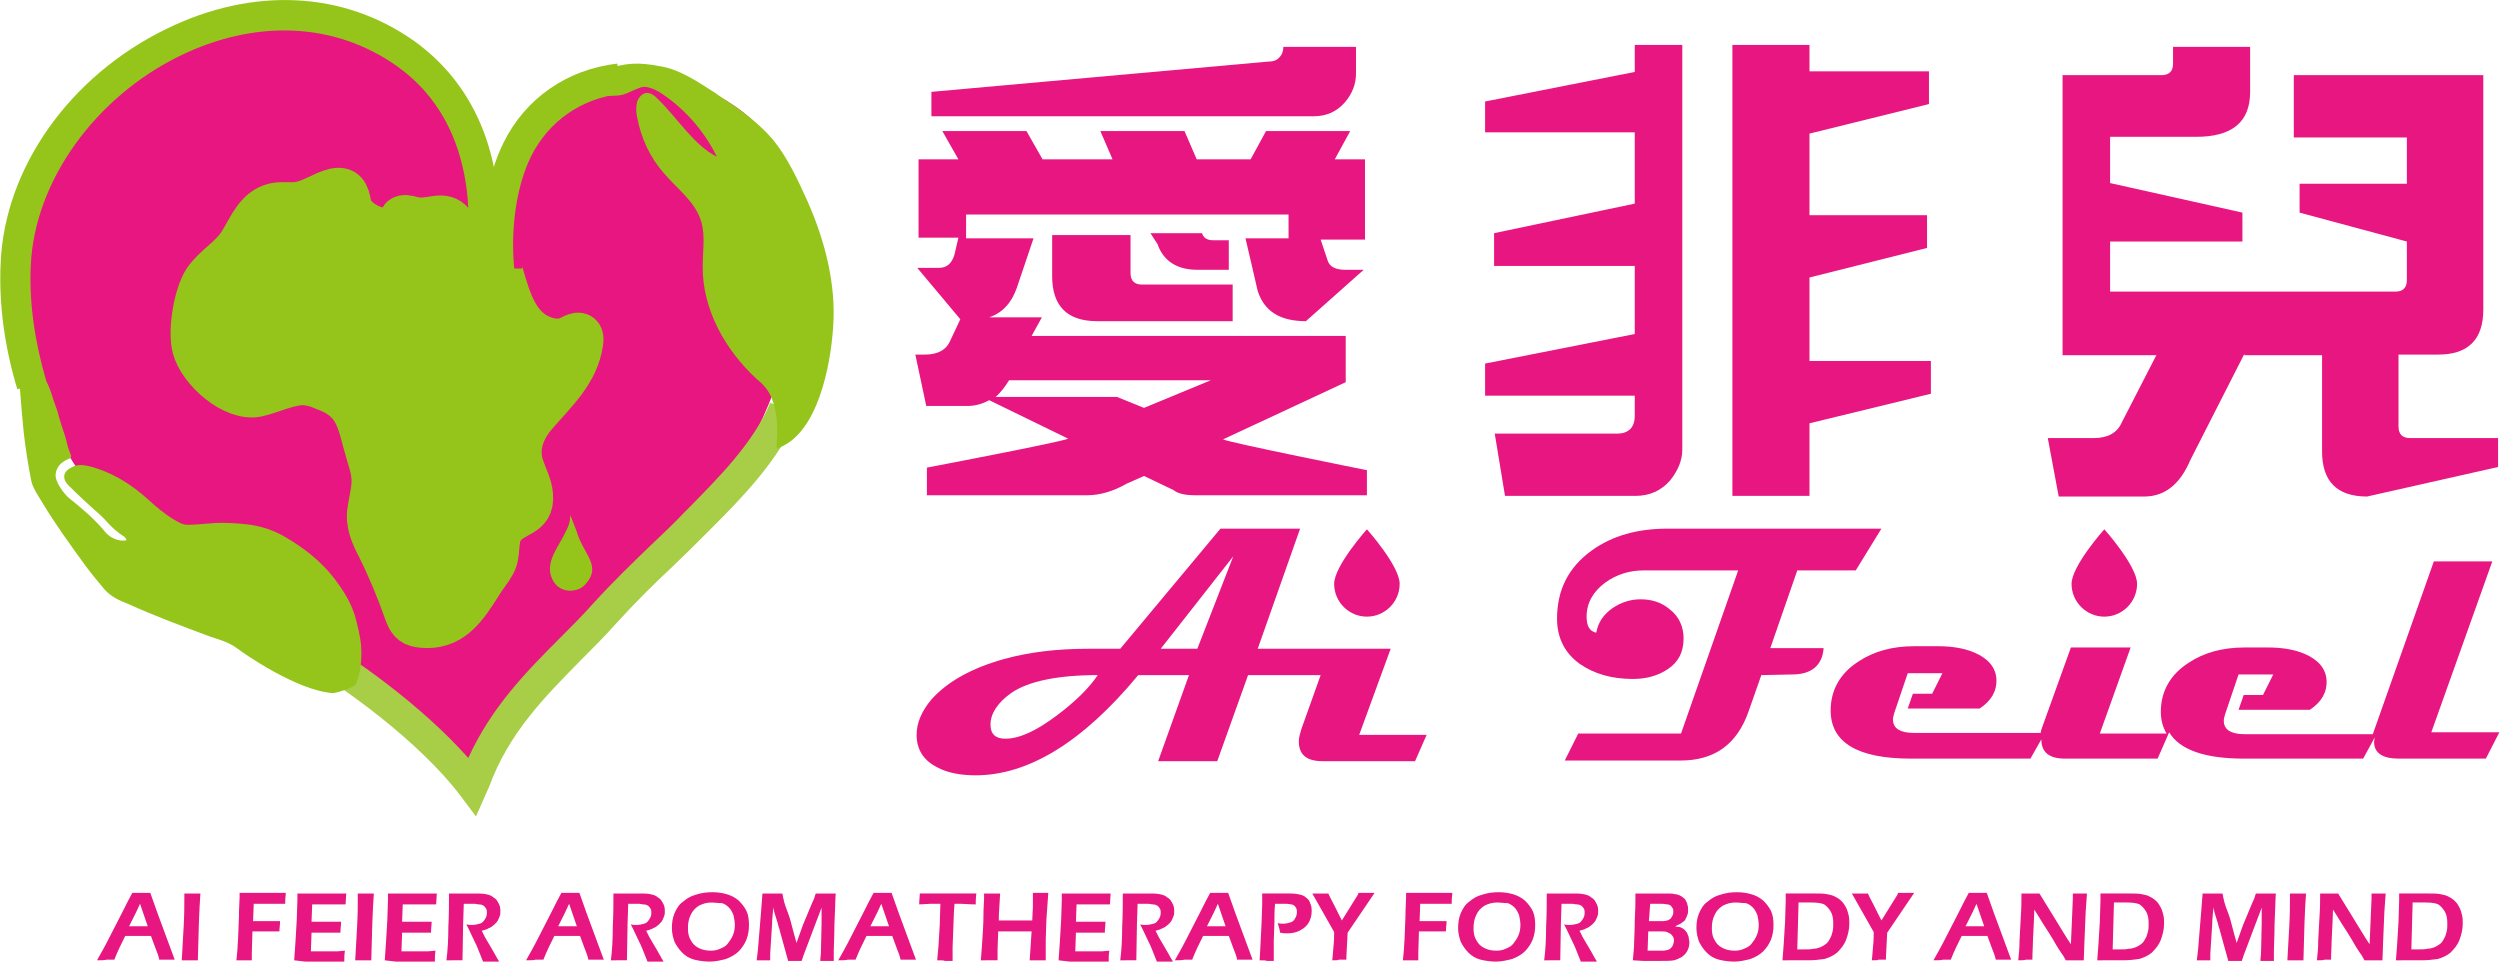
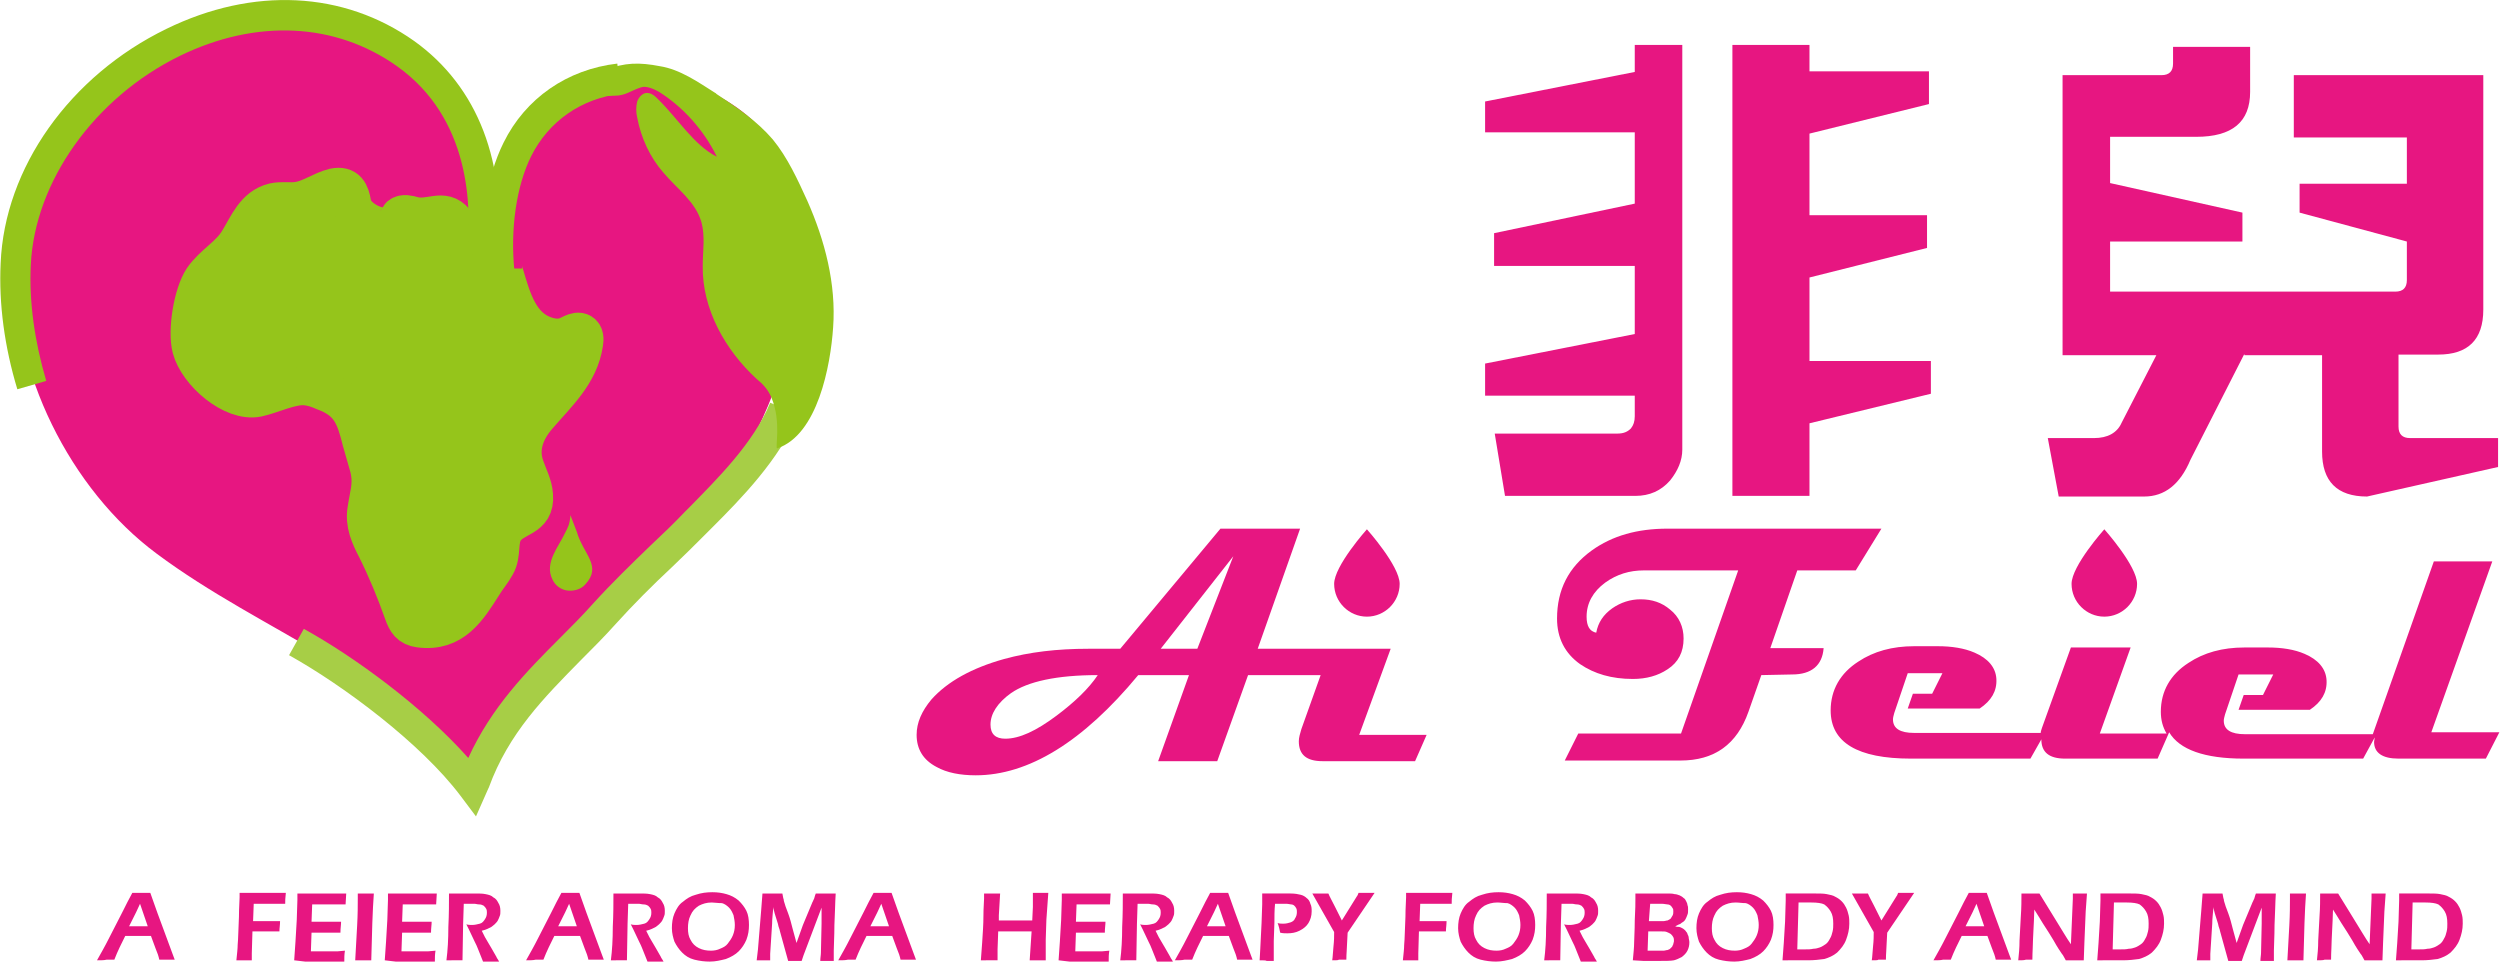
<svg xmlns="http://www.w3.org/2000/svg" version="1.1" id="圖層_1" x="0px" y="0px" viewBox="0 0 389.2 149.7" style="enable-background:new 0 0 389.2 149.7;" xml:space="preserve">
  <style type="text/css">
	.st0{fill:#95C51B;}
	.st1{fill:#E71681;}
	.st2{fill:none;stroke:#95C51B;stroke-width:6;stroke-miterlimit:10;}
	.st3{fill:#A7CE46;}
</style>
  <g>
    <g>
      <g>
        <path class="st0" d="M72.6,37c0-0.7-1.3-2.1-1.8-2.6c-1.8-2.2-3.9-0.2-6.5-0.9c-0.7-0.2-1.5-0.4-2,0c-0.2,0.2-0.3,0.6-0.5,0.8     c-0.5,0.8-1.5,1.1-2.4,0.9c-1.8-0.2-4.3-1.7-4.6-3.6c-0.3-1.7-0.8-2.9-2.8-2.5c-2,0.5-3.6,1.8-5.6,2.1c-1.2,0.2-2.5-0.1-3.8,0.2     c-2.9,0.7-4,3.6-5.4,5.9c-1.4,2.4-4,3.7-5.6,6c-1.6,2.4-2.5,8.1-1.8,10.8c1,3.8,6.4,8.5,10.3,7.7c2.3-0.5,5.2-2,7.5-1.8     c1,0.1,1.9,0.4,2.8,0.8c4.1,1.5,4.9,3.8,5.9,7.8c0.4,1.4,0.8,2.8,1.2,4.2c0,0.2,0.1,0.3,0.1,0.5c0.4,2.2-0.2,3.8-0.5,5.9     c-0.4,2.2,0.5,4.2,1.5,6.1c1.6,3.2,3,6.6,4.2,10c0.5,1.4,1,2.2,2.5,2.4c5.2,0.7,7.5-3,9.9-6.8c0.6-1,1.4-1.9,2-3     c1-1.7,0.3-3.8,1.3-5.4c1.5-2.4,4.9-1.8,4.6-5.5c-0.1-1.6-0.9-3-1.4-4.5c-1-2.9,0.1-5.6,2-7.8c3-3.5,6.5-6.6,7.2-11.4     c0.1-0.6,0.1-1.3-0.4-1.6c-0.8-0.5-2,0.6-2.8,0.7c-0.9,0.2-1.8,0.1-2.7-0.2c-4.1-1.3-5.3-5.6-6.5-9.7c0-0.2-0.1-0.3-0.1-0.5     c-1.3-0.5-1.4,0.9-2.3-0.4c0,0.3-1.2-1.5-1.2-1.2C73.7,38.6,72.7,39.3,72.6,37z" />
      </g>
      <path class="st1" d="M73.9,121.7c-12.9-17-33-23.2-49.5-35.5c-13.5-10-22.7-28.6-22-45.2C3.6,13.9,39.1-8.8,63.1,8.3    c10.6,7.5,13.4,20.2,11.8,32.5c-1.2-2.2-2.2-1.6-2.3-3.8c0-0.7-1.3-2.1-1.8-2.6c-1.8-2.2-3.9-0.2-6.5-0.9c-0.7-0.2-1.5-0.4-2,0    c-0.2,0.2-0.3,0.6-0.5,0.8c-0.5,0.8-1.5,1.1-2.4,0.9c-1.8-0.2-4.3-1.7-4.6-3.6c-0.3-1.7-0.8-2.9-2.8-2.5c-2,0.5-3.6,1.8-5.6,2.1    c-1.2,0.2-2.5-0.1-3.8,0.2c-2.9,0.7-4,3.6-5.4,5.9c-1.4,2.4-4,3.7-5.6,6c-1.6,2.4-2.5,8.1-1.8,10.8c1,3.8,6.4,8.5,10.3,7.7    c2.3-0.5,5.2-2,7.5-1.8c1,0.1,1.9,0.4,2.8,0.8c4.1,1.5,4.9,3.8,5.9,7.8c0.4,1.4,0.8,2.8,1.2,4.2c0,0.2,0.1,0.3,0.1,0.5    c0.4,2.2-0.2,3.8-0.5,5.9c-0.4,2.2,0.5,4.2,1.5,6.1c1.6,3.2,3,6.6,4.2,10c0.5,1.4,1,2.2,2.5,2.4c5.2,0.7,7.5-3,9.9-6.8    c0.6-1,1.4-1.9,2-3c1-1.7,0.3-3.8,1.3-5.4c1.5-2.4,4.9-1.8,4.6-5.5c-0.1-1.6-0.9-3-1.4-4.5c-1-2.9,0.1-5.6,2-7.8    c3-3.5,6.5-6.6,7.2-11.4c0.1-0.6,0.1-1.3-0.4-1.6c-0.8-0.5-2,0.6-2.8,0.7c-0.9,0.2-1.8,0.1-2.7-0.2c-4.1-1.3-5.3-5.6-6.5-9.7    c-3.3-11.1,2.3-27.6,14.6-30.4c9.2-2.1,21.4,1.9,26.9,9.9c11.2,16.4,0.6,46.6-11.7,59c-4.7,4.8-9.7,9.2-14.2,14.2    C86.8,103.5,78.2,110,73.9,121.7" />
      <g>
        <path class="st0" d="M75.4,42.8c-0.8-7.6,0.3-15.2,3-20.6c3.4-6.9,9.9-11.4,17.7-12.3l0.6,4.7c-6.2,0.7-11.3,4.3-14,9.7     c-2.3,4.6-3.3,11.4-2.6,18L75.4,42.8z" />
      </g>
      <path class="st2" d="M75,39.9c0,0.3-0.1,0.7-0.1,1c-1.2-2.2-2.2-1.6-2.3-3.8c0-0.7-1.3-2.1-1.8-2.6c-1.8-2.2-3.9-0.2-6.5-0.9    c-0.7-0.2-1.5-0.4-2,0c-0.2,0.2-0.3,0.6-0.5,0.8c-0.5,0.8-1.5,1.1-2.4,0.9c-1.8-0.2-4.3-1.7-4.6-3.6c-0.3-1.7-0.8-2.9-2.8-2.5    c-2,0.5-3.6,1.8-5.6,2.1c-1.2,0.2-2.5-0.1-3.8,0.2c-2.9,0.7-4,3.6-5.4,5.9c-1.4,2.4-4,3.7-5.6,6c-1.6,2.4-2.5,8.1-1.8,10.8    c1,3.8,6.4,8.5,10.3,7.7c2.3-0.5,5.2-2,7.5-1.8c1,0.1,1.9,0.4,2.8,0.8c4.1,1.5,4.9,3.8,5.9,7.8c0.4,1.4,0.8,2.8,1.2,4.2    c0,0.2,0.1,0.3,0.1,0.5c0.4,2.2-0.2,3.8-0.5,5.9c-0.4,2.2,0.5,4.2,1.5,6.1c1.6,3.2,3,6.6,4.2,10c0.5,1.4,1,2.2,2.5,2.4    c5.2,0.7,7.5-3,9.9-6.8c0.6-1,1.4-1.9,2-3c1-1.7,0.3-3.8,1.3-5.4c1.5-2.4,4.9-1.8,4.6-5.5c-0.1-1.6-0.9-3-1.4-4.5    c-1-2.9,0.1-5.6,2-7.8c3-3.5,6.5-6.6,7.2-11.4c0.1-0.6,0.1-1.3-0.4-1.6c-0.8-0.5-2,0.6-2.8,0.7c-0.9,0.2-1.8,0.1-2.7-0.2    c-4.1-1.3-5.3-5.6-6.5-9.7c-0.1-0.3-0.2-0.5-0.2-0.8" />
      <g>
        <path class="st0" d="M2.7,60.6c-2-6.6-2.9-13.3-2.6-19.6C0.7,26.1,10.9,11.8,25.9,4.5c13.5-6.6,27.6-5.9,38.6,1.9     c9.9,7.1,14.5,19,12.9,33.7l-4.7-0.5c0.8-7.5,0.5-21.2-10.9-29.3C52.2,3.5,39.9,2.9,28,8.7C14.7,15.2,5.4,28.3,4.8,41.2     c-0.3,5.8,0.6,12,2.4,18.1L2.7,60.6z" />
      </g>
      <g>
        <path class="st3" d="M74.1,127.1l-2.4-3.2c-6.1-8.1-18.1-17.1-26.7-21.9l2.3-4.1c7.8,4.3,18.5,12.1,25.6,20.1     c3.6-7.9,9-13.4,14.3-18.7c1.7-1.7,3.5-3.5,5.1-5.3c2.9-3.2,6-6.2,9-9.1c1.8-1.7,3.6-3.4,5.3-5.2l0.9-0.9     c4.1-4.2,9.8-9.8,12.4-16.1l4.4,1.8c-3,7.1-9,13.2-13.4,17.6L110,83c-1.8,1.8-3.6,3.6-5.4,5.3c-3,2.8-6,5.8-8.8,8.9     c-1.7,1.9-3.5,3.7-5.3,5.5c-5.8,5.9-11.3,11.4-14.4,19.9l-0.1,0.2L74.1,127.1z" />
      </g>
      <path class="st0" d="M89.8,82.8c1,3.5,4,5.3,1.3,8.2c-0.7,0.8-1.9,1.1-3,0.9c-0.9-0.2-1.7-0.8-2.1-1.7c-1.3-2.6,1-5.1,2-7.3    c0.4-0.8,0.7-1.2,0.8-2.7" />
      <path class="st0" d="M120.1,61.9c-0.5-1.2-1.3-2.1-2.3-2.9c-4.9-4.5-8.5-10.9-8.4-17.6c0-2.3,0.4-4.6-0.2-6.8    c-0.9-3.2-3.8-5.2-5.9-7.7c-2.1-2.4-3.5-5.4-4.1-8.6c-0.2-0.8-0.2-1.7,0-2.5c0.3-0.8,1-1.5,1.8-1.3c0.6,0.1,1,0.5,1.4,0.9    c3.1,3,5.6,7.2,9.2,9c-2-4.1-5.2-7.7-9-10.1c-0.7-0.4-2-1-2.8-0.7c-1.6,0.5-2.4,1.3-4.1,1.3c-1.3,0-3.4,0.3-3.7-1.3    c-0.2-1.1,1.4-2.3,2.3-2.7c2.9-1.2,5.3-1.2,8.4-0.6c3.2,0.5,6,2.5,8.7,4.2c0,0,0.1,0,0.1,0.1c3.2,2.1,6.3,4.2,8.8,7.1    c2.3,2.8,3.9,6.3,5.4,9.6c2.7,6.1,4.5,12.9,4,19.7c-0.4,5.9-2.4,16.7-8.7,18.8C120.6,69.9,121.7,65.7,120.1,61.9z" />
-       <path class="st0" d="M19.7,84.1c-1.3,0.3-2.8-0.5-3.5-1.5c-1.7-2-3.4-3.4-5.5-5.1c-0.7-0.6-1.8-2.1-2-3.1c-0.2-0.9,0.3-1.9,1-2.4    c1-0.8,1.7-0.4,1.2-1.5c-0.4-0.9-0.5-1.8-0.8-2.7C9.8,66.9,9.5,66,9.2,65c-0.2-1-0.6-1.9-0.9-2.8c-0.3-1-0.6-1.9-1.1-2.9    c-0.6-1.1-1.3-2-2.7-2.2c-0.7-0.1-1.4,0.3-1.5,1C3,58.9,3,59.7,3.1,60.5c0.1,1.2,0.2,2.5,0.3,3.7c0.1,1.1,0.2,2.2,0.3,3.2    C4,70,4.4,72.5,4.9,75c0.3,1.1,1,2.1,1.6,3.1c2.1,3.5,4.5,6.8,6.9,10.1c0.9,1.2,1.9,2.4,2.9,3.6c1,1.1,2.3,1.7,3.6,2.2    c4.2,1.9,8.5,3.5,12.8,5.1c1.5,0.5,3,0.9,4.3,1.9c0.9,0.7,9.2,6.5,14.8,6.9c0.6,0,3.4-0.9,3.6-1.4c1-2.3,0.9-5,0.8-6.2    c-0.1-1.1-0.7-3.8-1.1-4.9c-0.7-2-1.8-3.7-3.1-5.4c-2.1-2.7-4.7-4.7-7.6-6.4c-1.7-1-3.5-1.6-5.4-1.9c-1.5-0.2-3-0.3-4.5-0.3    c-1.8,0-3.5,0.3-5.3,0.3c-0.8,0-1.4-0.4-2.1-0.8c-1.5-0.9-2.8-2-4-3.1c-2.3-2.1-4.9-3.8-7.8-4.8c-0.9-0.3-1.9-0.6-2.8-0.6    c-0.6,0-1.1,0.2-1.6,0.5c-1.1,0.6-1.2,1.7-0.3,2.6c1.5,1.5,3.1,3,4.7,4.4c0.4,0.4,0.9,0.8,1.3,1.3c0.8,0.9,1.7,1.7,2.8,2.4    C19.5,83.7,19.6,83.8,19.7,84.1z" />
    </g>
    <g>
      <g>
-         <path class="st1" d="M150.6,63.2h-6.4l-1.7-8h1.5c2.1,0,3.4-0.8,4-2.3l1.5-3.2l-6.7-8h3.4c1.2,0,2-0.7,2.4-2.1l0.6-2.6H143V24.8     h6.2l-2.5-4.4h13.1l2.5,4.4h10.9l-1.9-4.4h13.1l1.9,4.4h8.4l2.4-4.4h13.1l-2.4,4.4h4.7v12.5h-6.9l1.1,3.3     c0.3,0.9,1.2,1.4,2.7,1.4h2.9l-9,8c-4.1,0-6.5-1.6-7.5-4.7l-1.9-8.2h6.7v-3.7h-50.2v3.7h10.5l-2.6,7.7c-0.8,2.3-2.2,3.9-4.3,4.6     h8.2l-1.6,2.9h48.9v7.2l-19.1,8.9c0.9,0.5,22.4,4.8,22.4,4.8v3.9H186c-1.6,0-2.7-0.3-3.3-0.8l-4.6-2.2l-2.7,1.2     c-2.1,1.2-4.2,1.8-6.1,1.8h-25l0-4.3c0,0,20.5-3.9,22-4.5l-12.3-6C152.9,62.9,151.8,63.2,150.6,63.2z M211.1,7.3v4.2     c0,1.6-0.6,3.1-1.7,4.4c-1.3,1.5-2.9,2.2-4.9,2.2H145l0-3.8l52.3-4.7c0.9,0,1.5-0.2,1.9-0.7c0.4-0.4,0.6-1,0.6-1.7v0.1H211.1z      M178.1,63.5l10.4-4.3h-31.4c-0.7,1.1-1.4,2-2.1,2.6h18.9L178.1,63.5z M176,36.5v6c0,1.2,0.6,1.8,1.8,1.8h14.1V50h-21.1     c-4.7,0-7-2.4-7-7v-6.4H176z M187.1,36.2c0.2,0.8,0.8,1.2,1.7,1.2h2.5V42h-4.9c-3.2,0-5.3-1.4-6.2-4l-1.1-1.7H187.1z" />
        <path class="st1" d="M231.2,61.7v-5.1l23.3-4.6V41.4h-21.9v-5.1l21.9-4.6V20.6h-23.3v-4.8l23.3-4.6V7h7.4v63     c0,1.7-0.7,3.3-1.9,4.8c-1.4,1.6-3.2,2.4-5.4,2.4h-20.3l-1.6-9.7h19.1c1,0,1.6-0.3,2.1-0.8c0.4-0.5,0.6-1.1,0.6-1.9v-3.2H231.2z      M281.7,77.2h-12V7h12v4.1h18.6v5.1l-18.6,4.6v12.7H300v5.1l-18.3,4.6v13h18.9v5.1l-18.9,4.6V77.2z" />
        <path class="st1" d="M349.4,55.1L341,71.6c-1.6,3.8-4,5.7-7.2,5.7h-13.3l-1.7-9.1h7.2c2.1,0,3.6-0.8,4.3-2.4l5.4-10.5h-14.6V11.7     h15.4c1.2,0,1.8-0.6,1.8-1.8V7.3h12v7c0,4.7-2.8,7-8.4,7c-2.2,0-4,0-5.4,0h-8v7.2l20.6,4.6v4.5h-20.6v7.8h44.4     c1.2,0,1.8-0.6,1.8-1.8v-6L358,33.1v-4.5h16.7v-7.2h-17.6v-9.7h29.5v36.5c0,4.7-2.4,7-7,7h-6.2v11.2c0,1.2,0.6,1.8,1.8,1.8h13.7     v4.5l-20.4,4.6c-4.7,0-7-2.4-7-7v-15H349.4z" />
      </g>
      <g>
        <path class="st1" d="M216.5,101h-0.6h-8.7h-11.4l6.6-18.7H190L174.4,101h-5c-4.8,0-9.1,0.5-13.1,1.6c-5,1.4-8.8,3.5-11.3,6.3     c-1.5,1.8-2.3,3.6-2.3,5.5c0,2.2,1,3.9,3.1,5c1.6,0.9,3.7,1.3,6.1,1.3c8.2,0,16.7-5.2,25.3-15.6h7.9l-4.8,13.4h9.2l4.8-13.4h11.3     l-3,8.4c-0.2,0.7-0.4,1.3-0.4,1.9c0,2.1,1.2,3.1,3.7,3.1h14.4l1.8-4.1h-10.5L216.5,101z M164.5,111.4c-3.2,2.4-5.8,3.6-8,3.6     c-1.5,0-2.3-0.7-2.3-2.2c0-1.7,1.1-3.4,3.2-4.9c2.6-1.8,7.1-2.8,13.5-2.8C169.5,107.2,167.3,109.3,164.5,111.4z M186.4,101h-5.7     L192,86.6L186.4,101z" />
        <path class="st1" d="M279.8,88.8h9.1l4-6.5h-33.3c-4.7,0-8.6,1.1-11.8,3.4c-3.6,2.6-5.4,6.1-5.4,10.6c0,3,1.2,5.4,3.6,7.1     c2.2,1.5,4.9,2.3,8.2,2.3c2.1,0,3.9-0.5,5.4-1.5c1.7-1.1,2.5-2.7,2.5-4.8c0-1.8-0.7-3.4-2.1-4.5c-1.3-1.1-2.8-1.6-4.6-1.6     c-1.6,0-3.1,0.5-4.4,1.4c-1.4,1-2.2,2.2-2.5,3.8c-1-0.2-1.5-1-1.5-2.5c0-2.1,1-3.9,2.9-5.3c1.8-1.3,3.8-1.9,6-1.9h14.7l-8.9,25.4     l-16,0l-2.1,4.2h18c5.3,0,8.8-2.5,10.6-7.6l2-5.7l4.8-0.1c3,0,4.7-1.4,4.9-4.1h-8.3L279.8,88.8z" />
        <path class="st1" d="M378.4,114.3l9.6-26.9h-9.1l-9.5,26.9h-19.9c-2.2,0-3.3-0.7-3.3-2.1c0-0.3,0.1-0.6,0.2-1l2.1-6.2h5.4     l-1.6,3.2h-3l-0.8,2.3h2.6h1.2h7.3c1.8-1.2,2.7-2.7,2.6-4.6c-0.1-1.8-1.3-3.2-3.4-4.1c-1.6-0.7-3.6-1-5.7-1h-3.7     c-3.4,0-6.3,0.8-8.7,2.4c-2.8,1.8-4.3,4.4-4.3,7.6c0,1.3,0.3,2.4,0.9,3.4h-10.4l4.8-13.4h-9.3l-4.5,12.5     c-0.1,0.3-0.2,0.6-0.2,0.8h-19.7c-2.2,0-3.3-0.7-3.3-2.1c0-0.3,0.1-0.6,0.2-1l2.1-6.2h5.4l-1.6,3.2h-3l-0.8,2.3h2.7h1.2h7.3     c1.8-1.2,2.7-2.7,2.6-4.6c-0.1-1.8-1.3-3.2-3.4-4.1c-1.6-0.7-3.6-1-5.7-1h-3.7c-3.4,0-6.3,0.8-8.7,2.4c-2.8,1.8-4.3,4.4-4.3,7.6     c0,5,4.2,7.5,12.5,7.5h18.6l1.7-3c0,2,1.2,3,3.7,3h14.4l1.8-4.1c1.6,2.7,5.5,4.1,11.6,4.1h18.6l1.8-3.3c0,0.2-0.1,0.5-0.1,0.7     c0,1.7,1.3,2.6,3.8,2.6H387l2.1-4.1H378.4z" />
        <path class="st1" d="M212.8,96c2.8,0,5.1-2.3,5.1-5.1c0-2.8-5.1-8.5-5.1-8.5s-5.1,5.7-5.1,8.5C207.7,93.7,210,96,212.8,96z" />
        <path class="st1" d="M327.6,96c2.8,0,5.1-2.3,5.1-5.1c0-2.8-5.1-8.5-5.1-8.5s-5.1,5.7-5.1,8.5C322.5,93.7,324.8,96,327.6,96z" />
      </g>
    </g>
    <g>
      <path class="st1" d="M15.1,149.5c0.5-0.9,1.2-2.1,1.9-3.5l2-3.9c0.6-1.2,1.1-2.2,1.6-3.1c0.7,0,1.1,0,1.4,0c0.5,0,1,0,1.4,0    l1.1,3.1l2.4,6.5l0.3,0.8l-1.1,0c-0.3,0-0.7,0-1.3,0c-0.1-0.5-0.3-1.1-0.6-1.8c-0.3-0.8-0.5-1.4-0.7-1.9h-4    c-0.6,1.2-1.2,2.4-1.7,3.7l-1.2,0C16.2,149.5,15.8,149.5,15.1,149.5z M20.1,144.2H23l-1.2-3.5l-0.6,1.3L20.1,144.2z" />
-       <path class="st1" d="M28.3,149.5c0.1-1.8,0.2-3.6,0.3-5.4c0.1-1.8,0.1-3.2,0.1-4.2l0-0.8l1.3,0c0.1,0,0.5,0,1.2,0    c-0.2,2.7-0.3,6.2-0.4,10.4l-1.1,0C29.5,149.5,29,149.5,28.3,149.5z" />
      <path class="st1" d="M36.8,149.5c0.1-1,0.2-1.8,0.2-2.4c0.1-1,0.1-2.5,0.2-4.4c0-1.4,0.1-2.4,0.1-3V139c1.5,0,2.7,0,3.8,0l2.1,0    l1.3,0c-0.1,0.8-0.1,1.3-0.1,1.7l-1.1,0l-0.4,0h-0.6h-1.2l-1.6,0l-0.1,2.7l1.3,0c1,0,1.6,0,1.9,0l1,0c0,0.6-0.1,1.1-0.1,1.6    c-0.9,0-1.6,0-2.1,0c-0.7,0-1.4,0-2.1,0l-0.1,3.4l0,0.7v0.4l-1.2,0C38,149.5,37.6,149.5,36.8,149.5z" />
      <path class="st1" d="M45.8,149.5l0.2-2.9l0.2-3.4l0.1-3.1v-1c1.3,0,2.6,0,3.9,0l1.5,0l2.2,0l-0.1,1.7l-0.7,0c-0.2,0-0.5,0-0.8,0    c-0.4,0-0.7,0-1.1,0c-0.8,0-1.3,0-1.5,0c-0.2,0-0.6,0-1.1,0l-0.1,2.7c0.7,0,1.4,0,2.1,0c0.5,0,1.3,0,2.5,0c0,0.5-0.1,1-0.1,1.7    c-1.4,0-2.1,0-2.3,0c-0.6,0-1.4,0-2.2,0l-0.1,2.9l0.8,0c0.2,0,0.8,0,1.7,0l1.7,0l1.1-0.1c-0.1,0.6-0.1,1.1-0.1,1.7    c-1.3,0-2.5,0-3.6,0l-2.5,0L45.8,149.5z" />
      <path class="st1" d="M55.3,149.5c0.1-1.8,0.2-3.6,0.3-5.4c0.1-1.8,0.1-3.2,0.1-4.2l0-0.8l1.3,0c0.1,0,0.5,0,1.2,0    c-0.2,2.7-0.3,6.2-0.4,10.4l-1.1,0C56.5,149.5,56,149.5,55.3,149.5z" />
      <path class="st1" d="M59.9,149.5l0.2-2.9l0.2-3.4l0.1-3.1v-1c1.3,0,2.6,0,3.9,0l1.5,0l2.2,0l-0.1,1.7l-0.7,0c-0.2,0-0.5,0-0.8,0    c-0.4,0-0.7,0-1.1,0c-0.8,0-1.3,0-1.5,0c-0.2,0-0.6,0-1.1,0l-0.1,2.7c0.7,0,1.4,0,2.1,0c0.5,0,1.3,0,2.5,0c0,0.5-0.1,1-0.1,1.7    c-1.4,0-2.1,0-2.3,0c-0.6,0-1.4,0-2.2,0l-0.1,2.9l0.8,0c0.2,0,0.8,0,1.7,0l1.7,0l1.1-0.1c-0.1,0.6-0.1,1.1-0.1,1.7    c-1.3,0-2.5,0-3.6,0l-2.5,0L59.9,149.5z" />
      <path class="st1" d="M69.5,149.5c0.2-1.5,0.3-3.3,0.3-5.2c0.1-2,0.1-3.7,0.1-5.2c0.6,0,1.1,0,1.5,0c0.4,0,0.9,0,1.3,0    c0.4,0,0.9,0,1.3,0c0.6,0,1.1,0,1.6,0.1c0.5,0.1,0.9,0.2,1.2,0.5c0.4,0.2,0.6,0.5,0.8,0.9c0.2,0.3,0.3,0.7,0.3,1.2    c0,0.3,0,0.6-0.1,0.8c-0.1,0.3-0.2,0.5-0.3,0.7c-0.1,0.2-0.3,0.4-0.5,0.6c-0.2,0.2-0.4,0.3-0.5,0.4c-0.2,0.1-0.4,0.2-0.6,0.3    c-0.2,0.1-0.5,0.2-0.9,0.3l0.5,1c0.2,0.3,0.5,0.9,1,1.7l0.8,1.4c0,0.1,0.2,0.3,0.4,0.7c-0.6,0-1,0-1.2,0c-0.2,0-0.7,0-1.3,0    l-0.8-2c-0.1-0.3-0.3-0.7-0.5-1.1l-0.9-1.9c-0.1-0.2-0.2-0.4-0.4-0.8c0.3,0.1,0.7,0.1,0.9,0.1c0.4,0,0.8-0.1,1.2-0.2    c0.4-0.1,0.6-0.4,0.8-0.7c0.2-0.3,0.3-0.6,0.3-1c0-0.2,0-0.4-0.1-0.6c-0.1-0.2-0.2-0.3-0.4-0.5c-0.2-0.1-0.4-0.2-0.7-0.2    c-0.3,0-0.5-0.1-0.8-0.1c-0.2,0-0.4,0-0.6,0c-0.3,0-0.6,0-1,0l-0.1,3.1l-0.1,5.7l-1.2,0C70.4,149.5,70.1,149.5,69.5,149.5z" />
      <path class="st1" d="M81.9,149.5c0.5-0.9,1.2-2.1,1.9-3.5l2-3.9c0.6-1.2,1.1-2.2,1.6-3.1c0.7,0,1.1,0,1.4,0c0.5,0,1,0,1.4,0    l1.1,3.1l2.4,6.5l0.3,0.8l-1.1,0c-0.3,0-0.7,0-1.3,0c-0.1-0.5-0.3-1.1-0.6-1.8c-0.3-0.8-0.5-1.4-0.7-1.9h-4    c-0.6,1.2-1.2,2.4-1.7,3.7l-1.2,0C83,149.5,82.5,149.5,81.9,149.5z M86.9,144.2h2.9l-1.2-3.5l-0.6,1.3L86.9,144.2z" />
      <path class="st1" d="M95.1,149.5c0.2-1.5,0.3-3.3,0.3-5.2c0.1-2,0.1-3.7,0.1-5.2c0.6,0,1.1,0,1.5,0c0.4,0,0.9,0,1.3,0    c0.4,0,0.9,0,1.3,0c0.6,0,1.1,0,1.6,0.1c0.5,0.1,0.9,0.2,1.2,0.5c0.4,0.2,0.6,0.5,0.8,0.9c0.2,0.3,0.3,0.7,0.3,1.2    c0,0.3,0,0.6-0.1,0.8c-0.1,0.3-0.2,0.5-0.3,0.7c-0.1,0.2-0.3,0.4-0.5,0.6c-0.2,0.2-0.4,0.3-0.5,0.4c-0.2,0.1-0.4,0.2-0.6,0.3    c-0.2,0.1-0.5,0.2-0.9,0.3l0.5,1c0.2,0.3,0.5,0.9,1,1.7l0.8,1.4c0,0.1,0.2,0.3,0.4,0.7c-0.6,0-1,0-1.2,0c-0.2,0-0.7,0-1.3,0    l-0.8-2c-0.1-0.3-0.3-0.7-0.5-1.1l-0.9-1.9c-0.1-0.2-0.2-0.4-0.4-0.8c0.3,0.1,0.7,0.1,0.9,0.1c0.4,0,0.8-0.1,1.2-0.2    c0.4-0.1,0.6-0.4,0.8-0.7c0.2-0.3,0.3-0.6,0.3-1c0-0.2,0-0.4-0.1-0.6c-0.1-0.2-0.2-0.3-0.4-0.5c-0.2-0.1-0.4-0.2-0.7-0.2    c-0.3,0-0.5-0.1-0.8-0.1c-0.2,0-0.4,0-0.6,0c-0.3,0-0.6,0-1,0l-0.1,3.1l-0.1,5.7l-1.2,0C96,149.5,95.6,149.5,95.1,149.5z" />
      <path class="st1" d="M110.9,138.9c0.8,0,1.5,0.1,2.2,0.3c0.7,0.2,1.3,0.5,1.9,1c0.5,0.5,0.9,1,1.2,1.6c0.3,0.6,0.4,1.4,0.4,2.2    c0,0.8-0.1,1.5-0.4,2.3c-0.3,0.7-0.7,1.3-1.2,1.8c-0.5,0.5-1.2,0.9-2,1.2c-0.8,0.2-1.6,0.4-2.5,0.4c-0.8,0-1.6-0.1-2.4-0.3    c-0.8-0.2-1.4-0.6-1.9-1.1c-0.5-0.5-0.9-1.1-1.2-1.7c-0.2-0.6-0.4-1.3-0.4-2.1c0-0.8,0.1-1.6,0.4-2.3c0.3-0.7,0.7-1.4,1.3-1.8    c0.6-0.5,1.2-0.9,2-1.1C109.2,139,110,138.9,110.9,138.9z M110.8,140.5c-0.8,0-1.4,0.2-2,0.5c-0.6,0.4-1,0.8-1.3,1.5    c-0.3,0.6-0.4,1.3-0.4,2c0,0.7,0.1,1.3,0.4,1.8c0.3,0.6,0.7,1,1.3,1.3c0.6,0.3,1.2,0.4,1.9,0.4c0.5,0,1-0.1,1.4-0.3    c0.5-0.2,0.9-0.4,1.2-0.8c0.3-0.4,0.6-0.8,0.8-1.3c0.2-0.5,0.3-1,0.3-1.6c0-0.5-0.1-1-0.2-1.5c-0.2-0.5-0.4-0.9-0.7-1.2    c-0.3-0.3-0.7-0.6-1.1-0.7C111.7,140.6,111.2,140.5,110.8,140.5z" />
      <path class="st1" d="M117.8,149.5l0.2-1.7l0.5-6.1l0.2-2.6c0.7,0,1.3,0,1.6,0c0.3,0,0.8,0,1.5,0c0.1,0.4,0.1,0.7,0.2,0.9    c0,0.2,0.1,0.5,0.2,0.8c0.1,0.4,0.3,0.8,0.5,1.4c0.3,0.8,0.5,1.6,0.7,2.4l0.6,2.2l1-2.8l1.5-3.6c0.1-0.1,0.1-0.3,0.2-0.4    c0.1-0.2,0.1-0.4,0.3-0.9c0.6,0,1.1,0,1.6,0c0.3,0,0.8,0,1.5,0c-0.1,1.5-0.1,3.1-0.2,4.9c0,1.8-0.1,3.1-0.1,4c0,0.4,0,1,0,1.6    c-0.5,0-0.8,0-1,0c-0.3,0-0.6,0-1.1,0c0-0.5,0.1-0.9,0.1-1.3l0.1-4.5c0-0.6,0-1.3,0-1.9l0-0.6l-2.8,7.4l-0.3,0.9c-0.5,0-0.8,0-1,0    c-0.2,0-0.6,0-1.1,0l-1.3-4.7c0-0.2-0.2-0.5-0.3-1.1l-0.5-1.6c0-0.1-0.1-0.3-0.1-0.4c0-0.1-0.1-0.3-0.1-0.6l-0.1,1    c0,0.3-0.1,0.8-0.1,1.6l-0.3,4.7c0,0.2,0,0.6,0,1l-1,0C118.7,149.5,118.3,149.5,117.8,149.5z" />
      <path class="st1" d="M130.5,149.5c0.5-0.9,1.2-2.1,1.9-3.5l2-3.9c0.6-1.2,1.1-2.2,1.6-3.1c0.7,0,1.1,0,1.4,0c0.5,0,1,0,1.4,0    l1.1,3.1l2.4,6.5l0.3,0.8l-1.1,0c-0.3,0-0.7,0-1.3,0c-0.1-0.5-0.3-1.1-0.6-1.8c-0.3-0.8-0.5-1.4-0.7-1.9h-4    c-0.6,1.2-1.2,2.4-1.7,3.7l-1.2,0C131.6,149.5,131.1,149.5,130.5,149.5z M135.5,144.2h2.9l-1.2-3.5l-0.6,1.3L135.5,144.2z" />
-       <path class="st1" d="M145.9,149.5l0.2-2.2l0.2-3.3l0.1-3.3h-0.5l-0.5,0l-0.5,0l-1.8,0.1c0-0.7,0.1-1.3,0.1-1.7c1.5,0,3,0,4.6,0    l2.7,0l1.5,0c-0.1,0.7-0.1,1.3-0.1,1.7c-0.9,0-1.8-0.1-2.7-0.1h-0.6l-0.1,1.4l-0.2,5.4l0,0.9c0,0.4,0,0.8,0,1.2l-1.2,0    C147,149.5,146.6,149.5,145.9,149.5z" />
      <path class="st1" d="M152.7,149.5l0.2-2.7c0.1-1.5,0.2-2.9,0.2-4.2c0-1.3,0.1-2.2,0.1-2.7l0-0.8c0.6,0,1,0,1.3,0    c0.2,0,0.6,0,1.2,0l-0.2,3.4l0,0.8h5.2l0.1-2.1c0-0.7,0-1.2,0-1.4V139l1.3,0c0.1,0,0.5,0,1.1,0l-0.3,4.2l-0.1,3.1l0,1.8    c0,0.7,0,1.2,0,1.4l-1.2,0c-0.1,0-0.6,0-1.3,0c0.1-1.4,0.2-3,0.3-4.5h-5.2l-0.1,2.8l0,1.7l-1.3,0    C153.7,149.5,153.3,149.5,152.7,149.5z" />
      <path class="st1" d="M164.8,149.5l0.2-2.9l0.2-3.4l0.1-3.1v-1c1.3,0,2.6,0,3.9,0l1.5,0l2.2,0l-0.1,1.7l-0.7,0c-0.2,0-0.5,0-0.8,0    c-0.4,0-0.7,0-1.1,0c-0.8,0-1.3,0-1.5,0c-0.2,0-0.6,0-1.1,0l-0.1,2.7c0.7,0,1.4,0,2.1,0c0.5,0,1.3,0,2.5,0c0,0.5-0.1,1-0.1,1.7    c-1.4,0-2.1,0-2.3,0c-0.6,0-1.4,0-2.2,0l-0.1,2.9l0.8,0c0.2,0,0.8,0,1.7,0l1.7,0l1.1-0.1c-0.1,0.6-0.1,1.1-0.1,1.7    c-1.3,0-2.5,0-3.6,0l-2.5,0L164.8,149.5z" />
      <path class="st1" d="M174.4,149.5c0.2-1.5,0.3-3.3,0.3-5.2c0.1-2,0.1-3.7,0.1-5.2c0.6,0,1.1,0,1.5,0c0.4,0,0.9,0,1.3,0    c0.4,0,0.9,0,1.3,0c0.6,0,1.1,0,1.6,0.1c0.5,0.1,0.9,0.2,1.2,0.5c0.4,0.2,0.6,0.5,0.8,0.9c0.2,0.3,0.3,0.7,0.3,1.2    c0,0.3,0,0.6-0.1,0.8c-0.1,0.3-0.2,0.5-0.3,0.7c-0.1,0.2-0.3,0.4-0.5,0.6c-0.2,0.2-0.4,0.3-0.5,0.4c-0.2,0.1-0.4,0.2-0.6,0.3    c-0.2,0.1-0.5,0.2-0.9,0.3l0.5,1c0.2,0.3,0.5,0.9,1,1.7l0.8,1.4c0,0.1,0.2,0.3,0.4,0.7c-0.6,0-1,0-1.2,0c-0.2,0-0.7,0-1.3,0    l-0.8-2c-0.1-0.3-0.3-0.7-0.5-1.1l-0.9-1.9c-0.1-0.2-0.2-0.4-0.4-0.8c0.3,0.1,0.7,0.1,0.9,0.1c0.4,0,0.8-0.1,1.2-0.2    c0.4-0.1,0.6-0.4,0.8-0.7c0.2-0.3,0.3-0.6,0.3-1c0-0.2,0-0.4-0.1-0.6c-0.1-0.2-0.2-0.3-0.4-0.5c-0.2-0.1-0.4-0.2-0.7-0.2    c-0.3,0-0.5-0.1-0.8-0.1c-0.2,0-0.4,0-0.6,0c-0.3,0-0.6,0-1,0l-0.1,3.1l-0.1,5.7l-1.2,0C175.4,149.5,175,149.5,174.4,149.5z" />
      <path class="st1" d="M182.9,149.5c0.5-0.9,1.2-2.1,1.9-3.5l2-3.9c0.6-1.2,1.1-2.2,1.6-3.1c0.7,0,1.1,0,1.4,0c0.5,0,1,0,1.4,0    l1.1,3.1l2.4,6.5l0.3,0.8l-1.1,0c-0.3,0-0.7,0-1.3,0c-0.1-0.5-0.3-1.1-0.6-1.8c-0.3-0.8-0.5-1.4-0.7-1.9h-4    c-0.6,1.2-1.2,2.4-1.7,3.7l-1.2,0C184,149.5,183.5,149.5,182.9,149.5z M187.9,144.2h2.9l-1.2-3.5l-0.6,1.3L187.9,144.2z" />
      <path class="st1" d="M196.1,149.5l0.1-1.8l0.2-4l0.1-2.9c0-0.3,0-0.5,0-0.8c0-0.2,0-0.5,0-0.9c0.7,0,1.2,0,1.6,0    c0.3,0,0.8,0,1.4,0c0.6,0,1,0,1.4,0c0.7,0,1.2,0.1,1.6,0.2c0.4,0.1,0.7,0.3,0.9,0.5c0.3,0.2,0.5,0.5,0.6,0.9    c0.2,0.4,0.2,0.8,0.2,1.2c0,0.7-0.2,1.3-0.5,1.8c-0.3,0.5-0.8,0.9-1.4,1.2c-0.6,0.3-1.2,0.4-1.9,0.4c-0.3,0-0.7,0-1.1-0.1    c-0.1-0.5-0.2-1-0.4-1.5c0.3,0.1,0.6,0.1,0.9,0.1c0.4,0,0.8-0.1,1.1-0.2c0.3-0.1,0.6-0.3,0.7-0.6c0.2-0.3,0.3-0.6,0.3-1    c0-0.2,0-0.4-0.1-0.6c-0.1-0.2-0.2-0.3-0.3-0.4c-0.1-0.1-0.3-0.2-0.5-0.2c-0.2,0-0.4-0.1-0.8-0.1c-0.3,0-0.6,0-0.9,0    c-0.3,0-0.5,0-0.8,0c-0.1,1-0.1,2-0.1,2.9l-0.1,2.9c0,1,0,1.8,0,2.3c0,0.2,0,0.4,0,0.8l-1.1,0    C197.1,149.5,196.7,149.5,196.1,149.5z" />
      <path class="st1" d="M207.4,149.5c0.1-0.6,0.1-1.3,0.2-2.2c0.1-0.9,0.1-1.6,0.1-2.2l-3.4-6c0.6,0,1,0,1.3,0c0.3,0,0.7,0,1.2,0    c0.2,0.5,0.6,1.2,1,2c0.4,0.8,0.8,1.6,1.1,2.2l2.3-3.7c0.1-0.1,0.2-0.3,0.3-0.6c0.5,0,0.9,0,1.3,0c0.2,0,0.6,0,1.2,0l-4.2,6.2    l-0.1,1.9c0,0.6-0.1,1.3-0.1,2.3c-0.5,0-0.9,0-1.2,0C208.4,149.5,208,149.5,207.4,149.5z" />
      <path class="st1" d="M218.4,149.5c0.1-1,0.2-1.8,0.2-2.4c0.1-1,0.1-2.5,0.2-4.4c0-1.4,0.1-2.4,0.1-3V139c1.5,0,2.7,0,3.8,0l2.1,0    l1.3,0c-0.1,0.8-0.1,1.3-0.1,1.7l-1.1,0l-0.4,0h-0.6h-1.2l-1.6,0l-0.1,2.7l1.3,0c1,0,1.6,0,1.9,0l1,0c0,0.6-0.1,1.1-0.1,1.6    c-0.9,0-1.6,0-2.1,0c-0.7,0-1.4,0-2.1,0l-0.1,3.4l0,0.7v0.4l-1.2,0C219.6,149.5,219.2,149.5,218.4,149.5z" />
      <path class="st1" d="M233.3,138.9c0.8,0,1.5,0.1,2.2,0.3c0.7,0.2,1.3,0.5,1.9,1c0.5,0.5,0.9,1,1.2,1.6c0.3,0.6,0.4,1.4,0.4,2.2    c0,0.8-0.1,1.5-0.4,2.3c-0.3,0.7-0.7,1.3-1.2,1.8c-0.5,0.5-1.2,0.9-2,1.2c-0.8,0.2-1.6,0.4-2.5,0.4c-0.8,0-1.6-0.1-2.4-0.3    c-0.8-0.2-1.4-0.6-1.9-1.1c-0.5-0.5-0.9-1.1-1.2-1.7c-0.2-0.6-0.4-1.3-0.4-2.1c0-0.8,0.1-1.6,0.4-2.3c0.3-0.7,0.7-1.4,1.3-1.8    c0.6-0.5,1.2-0.9,2-1.1C231.6,139,232.4,138.9,233.3,138.9z M233.1,140.5c-0.8,0-1.4,0.2-2,0.5c-0.6,0.4-1,0.8-1.3,1.5    c-0.3,0.6-0.4,1.3-0.4,2c0,0.7,0.1,1.3,0.4,1.8c0.3,0.6,0.7,1,1.3,1.3c0.6,0.3,1.2,0.4,1.9,0.4c0.5,0,1-0.1,1.4-0.3    c0.5-0.2,0.9-0.4,1.2-0.8c0.3-0.4,0.6-0.8,0.8-1.3c0.2-0.5,0.3-1,0.3-1.6c0-0.5-0.1-1-0.2-1.5c-0.2-0.5-0.4-0.9-0.7-1.2    c-0.3-0.3-0.7-0.6-1.1-0.7C234.1,140.6,233.6,140.5,233.1,140.5z" />
      <path class="st1" d="M240.4,149.5c0.2-1.5,0.3-3.3,0.3-5.2c0.1-2,0.1-3.7,0.1-5.2c0.6,0,1.1,0,1.5,0c0.4,0,0.9,0,1.3,0    c0.4,0,0.9,0,1.3,0c0.6,0,1.1,0,1.6,0.1c0.5,0.1,0.9,0.2,1.2,0.5c0.4,0.2,0.6,0.5,0.8,0.9c0.2,0.3,0.3,0.7,0.3,1.2    c0,0.3,0,0.6-0.1,0.8c-0.1,0.3-0.2,0.5-0.3,0.7c-0.1,0.2-0.3,0.4-0.5,0.6c-0.2,0.2-0.4,0.3-0.5,0.4c-0.2,0.1-0.4,0.2-0.6,0.3    c-0.2,0.1-0.5,0.2-0.9,0.3l0.5,1c0.2,0.3,0.5,0.9,1,1.7l0.8,1.4c0,0.1,0.2,0.3,0.4,0.7c-0.6,0-1,0-1.2,0c-0.2,0-0.7,0-1.3,0    l-0.8-2c-0.1-0.3-0.3-0.7-0.5-1.1l-0.9-1.9c-0.1-0.2-0.2-0.4-0.4-0.8c0.3,0.1,0.7,0.1,0.9,0.1c0.4,0,0.8-0.1,1.2-0.2    c0.4-0.1,0.6-0.4,0.8-0.7c0.2-0.3,0.3-0.6,0.3-1c0-0.2,0-0.4-0.1-0.6c-0.1-0.2-0.2-0.3-0.4-0.5c-0.2-0.1-0.4-0.2-0.7-0.2    c-0.3,0-0.5-0.1-0.8-0.1c-0.2,0-0.4,0-0.6,0c-0.3,0-0.6,0-1,0l-0.1,3.1l-0.1,5.7l-1.2,0C241.4,149.5,241,149.5,240.4,149.5z" />
      <path class="st1" d="M254.2,149.5c0.1-1.1,0.2-2,0.2-2.7c0-0.7,0.1-1.9,0.1-3.5c0.1-1.7,0.1-2.8,0.1-3.4c0-0.2,0-0.5,0-0.8    c0.6,0,1.2,0,1.6,0c0.4,0,1,0,1.6,0c0.6,0,1.1,0,1.6,0c0.6,0,1,0,1.3,0.1c0.3,0,0.5,0.1,0.8,0.2c0.2,0.1,0.4,0.2,0.6,0.4    c0.2,0.1,0.3,0.3,0.4,0.5c0.1,0.2,0.2,0.4,0.2,0.6c0.1,0.2,0.1,0.4,0.1,0.7c0,0.3,0,0.6-0.1,0.8c-0.1,0.3-0.2,0.5-0.3,0.7    c-0.1,0.2-0.3,0.4-0.5,0.5c-0.2,0.1-0.3,0.3-0.5,0.3c-0.2,0.1-0.4,0.2-0.6,0.3c0.2,0.1,0.4,0.1,0.6,0.1c0.1,0,0.3,0.1,0.5,0.2    c0.2,0.1,0.3,0.2,0.5,0.4c0.1,0.2,0.3,0.3,0.3,0.5c0.1,0.2,0.2,0.4,0.2,0.6c0,0.2,0.1,0.4,0.1,0.7c0,0.5-0.1,0.9-0.3,1.3    c-0.2,0.4-0.5,0.7-0.9,1c-0.4,0.2-0.8,0.4-1.2,0.5c-0.5,0.1-1.4,0.1-2.9,0.1l-1.8,0L254.2,149.5z M256.5,148h1.7    c0.4,0,0.6,0,0.8,0c0.2,0,0.4-0.1,0.6-0.1c0.2-0.1,0.3-0.1,0.4-0.2c0.1-0.1,0.2-0.2,0.3-0.3c0.1-0.1,0.1-0.3,0.2-0.4    c0-0.2,0.1-0.3,0.1-0.5c0-0.2,0-0.4-0.1-0.6c-0.1-0.2-0.2-0.3-0.4-0.5c-0.2-0.1-0.3-0.2-0.6-0.3c-0.2-0.1-0.5-0.1-1-0.1h-1.9    L256.5,148z M256.7,143.4h1.2c0.5,0,0.9,0,1.1,0c0.2,0,0.4-0.1,0.6-0.1c0.2-0.1,0.4-0.2,0.5-0.3c0.1-0.2,0.2-0.3,0.3-0.5    c0.1-0.2,0.1-0.4,0.1-0.6c0-0.2,0-0.4-0.1-0.5c-0.1-0.2-0.2-0.3-0.3-0.4c-0.1-0.1-0.3-0.2-0.5-0.2c-0.2,0-0.5-0.1-0.9-0.1h-1.8    L256.7,143.4z" />
      <path class="st1" d="M270.4,138.9c0.8,0,1.5,0.1,2.2,0.3c0.7,0.2,1.3,0.5,1.9,1c0.5,0.5,0.9,1,1.2,1.6c0.3,0.6,0.4,1.4,0.4,2.2    c0,0.8-0.1,1.5-0.4,2.3c-0.3,0.7-0.7,1.3-1.2,1.8c-0.5,0.5-1.2,0.9-2,1.2c-0.8,0.2-1.6,0.4-2.5,0.4c-0.8,0-1.6-0.1-2.4-0.3    c-0.8-0.2-1.4-0.6-1.9-1.1c-0.5-0.5-0.9-1.1-1.2-1.7c-0.2-0.6-0.4-1.3-0.4-2.1c0-0.8,0.1-1.6,0.4-2.3c0.3-0.7,0.7-1.4,1.3-1.8    c0.6-0.5,1.2-0.9,2-1.1C268.7,139,269.5,138.9,270.4,138.9z M270.2,140.5c-0.8,0-1.4,0.2-2,0.5c-0.6,0.4-1,0.8-1.3,1.5    c-0.3,0.6-0.4,1.3-0.4,2c0,0.7,0.1,1.3,0.4,1.8c0.3,0.6,0.7,1,1.3,1.3c0.6,0.3,1.2,0.4,1.9,0.4c0.5,0,1-0.1,1.4-0.3    c0.5-0.2,0.9-0.4,1.2-0.8c0.3-0.4,0.6-0.8,0.8-1.3c0.2-0.5,0.3-1,0.3-1.6c0-0.5-0.1-1-0.2-1.5c-0.2-0.5-0.4-0.9-0.7-1.2    c-0.3-0.3-0.7-0.6-1.1-0.7C271.2,140.6,270.7,140.5,270.2,140.5z" />
      <path class="st1" d="M277.5,149.5l0.2-2.7l0.2-3.3l0.1-3.3c0-0.1,0-0.5,0-1.1c0.6,0,1.1,0,1.6,0c0.4,0,0.9,0,1.5,0    c0.6,0,1.1,0,1.6,0c0.6,0,1.2,0,1.7,0.1c0.5,0.1,1,0.2,1.3,0.4c0.4,0.2,0.7,0.4,1,0.7c0.3,0.3,0.5,0.6,0.7,1    c0.2,0.4,0.3,0.8,0.4,1.2c0.1,0.4,0.1,0.9,0.1,1.3c0,0.9-0.2,1.7-0.5,2.5c-0.3,0.8-0.8,1.4-1.4,2c-0.6,0.5-1.3,0.8-2,1    c-0.7,0.1-1.6,0.2-2.5,0.2l-2.6,0C278.8,149.5,278.3,149.5,277.5,149.5z M279.8,147.8c0.4,0,0.8,0,1.2,0c0.5,0,0.9,0,1.3-0.1    c0.4,0,0.7-0.1,1-0.2c0.3-0.1,0.6-0.3,0.9-0.5c0.3-0.2,0.5-0.5,0.7-0.9c0.2-0.3,0.3-0.7,0.4-1.1c0.1-0.4,0.1-0.8,0.1-1.2    c0-0.8-0.1-1.4-0.4-1.9c-0.3-0.5-0.6-0.8-1-1.1c-0.4-0.2-1.1-0.3-2-0.3c-0.6,0-1.2,0-2,0L279.8,147.8z" />
      <path class="st1" d="M291.4,149.5c0.1-0.6,0.1-1.3,0.2-2.2c0.1-0.9,0.1-1.6,0.1-2.2l-3.4-6c0.6,0,1,0,1.3,0c0.3,0,0.7,0,1.2,0    c0.2,0.5,0.6,1.2,1,2c0.4,0.8,0.8,1.6,1.1,2.2l2.3-3.7c0.1-0.1,0.2-0.3,0.3-0.6c0.5,0,0.9,0,1.3,0c0.2,0,0.6,0,1.2,0l-4.2,6.2    l-0.1,1.9c0,0.6-0.1,1.3-0.1,2.3c-0.5,0-0.9,0-1.2,0C292.4,149.5,292,149.5,291.4,149.5z" />
      <path class="st1" d="M301,149.5c0.5-0.9,1.2-2.1,1.9-3.5l2-3.9c0.6-1.2,1.1-2.2,1.6-3.1c0.7,0,1.1,0,1.4,0c0.5,0,1,0,1.4,0    l1.1,3.1l2.4,6.5l0.3,0.8l-1.1,0c-0.3,0-0.7,0-1.3,0c-0.1-0.5-0.3-1.1-0.6-1.8c-0.3-0.8-0.5-1.4-0.7-1.9h-4    c-0.6,1.2-1.2,2.4-1.7,3.7l-1.2,0C302.1,149.5,301.7,149.5,301,149.5z M306,144.2h2.9l-1.2-3.5l-0.6,1.3L306,144.2z" />
      <path class="st1" d="M314.2,149.5c0.1-0.9,0.2-1.9,0.2-3.1l0.2-3.7c0.1-1.4,0.1-2.6,0.1-3.6c0.6,0,1.1,0,1.5,0c0.3,0,0.8,0,1.3,0    c0.6,1,1.4,2.3,2.4,3.9c1,1.6,1.8,3,2.5,4l0.3-7.1c0-0.2,0-0.5,0-0.8c0.5,0,0.8,0,1.1,0c0.1,0,0.5,0,1.1,0l-0.2,2.8l-0.2,4.8    l-0.1,2.8c-0.5,0-1,0-1.4,0c-0.3,0-0.8,0-1.4,0c-0.3-0.5-0.4-0.8-0.6-1c-0.2-0.3-0.7-1-1.3-2.1c-0.4-0.7-1-1.6-1.7-2.7    c-0.5-0.8-0.9-1.5-1.3-2.1c0,0.8-0.1,2.4-0.2,4.6c0,0.9-0.1,2-0.1,3.2c-0.5,0-0.8,0-1,0C315.1,149.5,314.8,149.5,314.2,149.5z" />
      <path class="st1" d="M326.5,149.5l0.2-2.7l0.2-3.3l0.1-3.3c0-0.1,0-0.5,0-1.1c0.6,0,1.1,0,1.6,0c0.4,0,0.9,0,1.5,0    c0.6,0,1.1,0,1.6,0c0.6,0,1.2,0,1.7,0.1c0.5,0.1,1,0.2,1.3,0.4c0.4,0.2,0.7,0.4,1,0.7c0.3,0.3,0.5,0.6,0.7,1    c0.2,0.4,0.3,0.8,0.4,1.2c0.1,0.4,0.1,0.9,0.1,1.3c0,0.9-0.2,1.7-0.5,2.5c-0.3,0.8-0.8,1.4-1.4,2c-0.6,0.5-1.3,0.8-2,1    c-0.7,0.1-1.6,0.2-2.5,0.2l-2.6,0C327.8,149.5,327.3,149.5,326.5,149.5z M328.9,147.8c0.4,0,0.8,0,1.2,0c0.5,0,0.9,0,1.3-0.1    c0.4,0,0.7-0.1,1-0.2c0.3-0.1,0.6-0.3,0.9-0.5c0.3-0.2,0.5-0.5,0.7-0.9c0.2-0.3,0.3-0.7,0.4-1.1c0.1-0.4,0.1-0.8,0.1-1.2    c0-0.8-0.1-1.4-0.4-1.9c-0.3-0.5-0.6-0.8-1-1.1c-0.4-0.2-1.1-0.3-2-0.3c-0.6,0-1.2,0-2,0L328.9,147.8z" />
      <path class="st1" d="M342,149.5l0.2-1.7l0.5-6.1l0.2-2.6c0.7,0,1.3,0,1.6,0c0.3,0,0.8,0,1.5,0c0.1,0.4,0.1,0.7,0.2,0.9    c0,0.2,0.1,0.5,0.2,0.8c0.1,0.4,0.3,0.8,0.5,1.4c0.3,0.8,0.5,1.6,0.7,2.4l0.6,2.2l1-2.8l1.5-3.6c0.1-0.1,0.1-0.3,0.2-0.4    c0.1-0.2,0.1-0.4,0.3-0.9c0.6,0,1.1,0,1.6,0c0.3,0,0.8,0,1.5,0c-0.1,1.5-0.1,3.1-0.2,4.9c0,1.8-0.1,3.1-0.1,4c0,0.4,0,1,0,1.6    c-0.5,0-0.8,0-1,0c-0.3,0-0.6,0-1.1,0c0-0.5,0.1-0.9,0.1-1.3l0.1-4.5c0-0.6,0-1.3,0-1.9l0-0.6l-2.8,7.4l-0.3,0.9c-0.5,0-0.8,0-1,0    c-0.2,0-0.6,0-1.1,0l-1.3-4.7c0-0.2-0.2-0.5-0.3-1.1l-0.5-1.6c0-0.1-0.1-0.3-0.1-0.4c0-0.1-0.1-0.3-0.1-0.6l-0.1,1    c0,0.3-0.1,0.8-0.1,1.6l-0.3,4.7c0,0.2,0,0.6,0,1l-1,0C342.9,149.5,342.5,149.5,342,149.5z" />
      <path class="st1" d="M356.1,149.5c0.1-1.8,0.2-3.6,0.3-5.4c0.1-1.8,0.1-3.2,0.1-4.2l0-0.8l1.3,0c0.1,0,0.5,0,1.2,0    c-0.2,2.7-0.3,6.2-0.4,10.4l-1.1,0C357.3,149.5,356.8,149.5,356.1,149.5z" />
      <path class="st1" d="M360.7,149.5c0.1-0.9,0.2-1.9,0.2-3.1l0.2-3.7c0.1-1.4,0.1-2.6,0.1-3.6c0.6,0,1.1,0,1.5,0c0.3,0,0.8,0,1.3,0    c0.6,1,1.4,2.3,2.4,3.9c1,1.6,1.8,3,2.5,4l0.3-7.1c0-0.2,0-0.5,0-0.8c0.5,0,0.8,0,1.1,0c0.1,0,0.5,0,1.1,0l-0.2,2.8l-0.2,4.8    l-0.1,2.8c-0.5,0-1,0-1.4,0c-0.3,0-0.8,0-1.4,0c-0.3-0.5-0.4-0.8-0.6-1c-0.2-0.3-0.7-1-1.3-2.1c-0.4-0.7-1-1.6-1.7-2.7    c-0.5-0.8-0.9-1.5-1.3-2.1c0,0.8-0.1,2.4-0.2,4.6c0,0.9-0.1,2-0.1,3.2c-0.5,0-0.8,0-1,0C361.7,149.5,361.3,149.5,360.7,149.5z" />
      <path class="st1" d="M373,149.5l0.2-2.7l0.2-3.3l0.1-3.3c0-0.1,0-0.5,0-1.1c0.6,0,1.1,0,1.6,0c0.4,0,0.9,0,1.5,0    c0.6,0,1.1,0,1.6,0c0.6,0,1.2,0,1.7,0.1c0.5,0.1,1,0.2,1.3,0.4c0.4,0.2,0.7,0.4,1,0.7c0.3,0.3,0.5,0.6,0.7,1    c0.2,0.4,0.3,0.8,0.4,1.2c0.1,0.4,0.1,0.9,0.1,1.3c0,0.9-0.2,1.7-0.5,2.5c-0.3,0.8-0.8,1.4-1.4,2c-0.6,0.5-1.3,0.8-2,1    c-0.7,0.1-1.6,0.2-2.5,0.2l-2.6,0C374.3,149.5,373.8,149.5,373,149.5z M375.4,147.8c0.4,0,0.8,0,1.2,0c0.5,0,0.9,0,1.3-0.1    c0.4,0,0.7-0.1,1-0.2c0.3-0.1,0.6-0.3,0.9-0.5c0.3-0.2,0.5-0.5,0.7-0.9c0.2-0.3,0.3-0.7,0.4-1.1c0.1-0.4,0.1-0.8,0.1-1.2    c0-0.8-0.1-1.4-0.4-1.9c-0.3-0.5-0.6-0.8-1-1.1c-0.4-0.2-1.1-0.3-2-0.3c-0.6,0-1.2,0-2,0L375.4,147.8z" />
    </g>
  </g>
</svg>